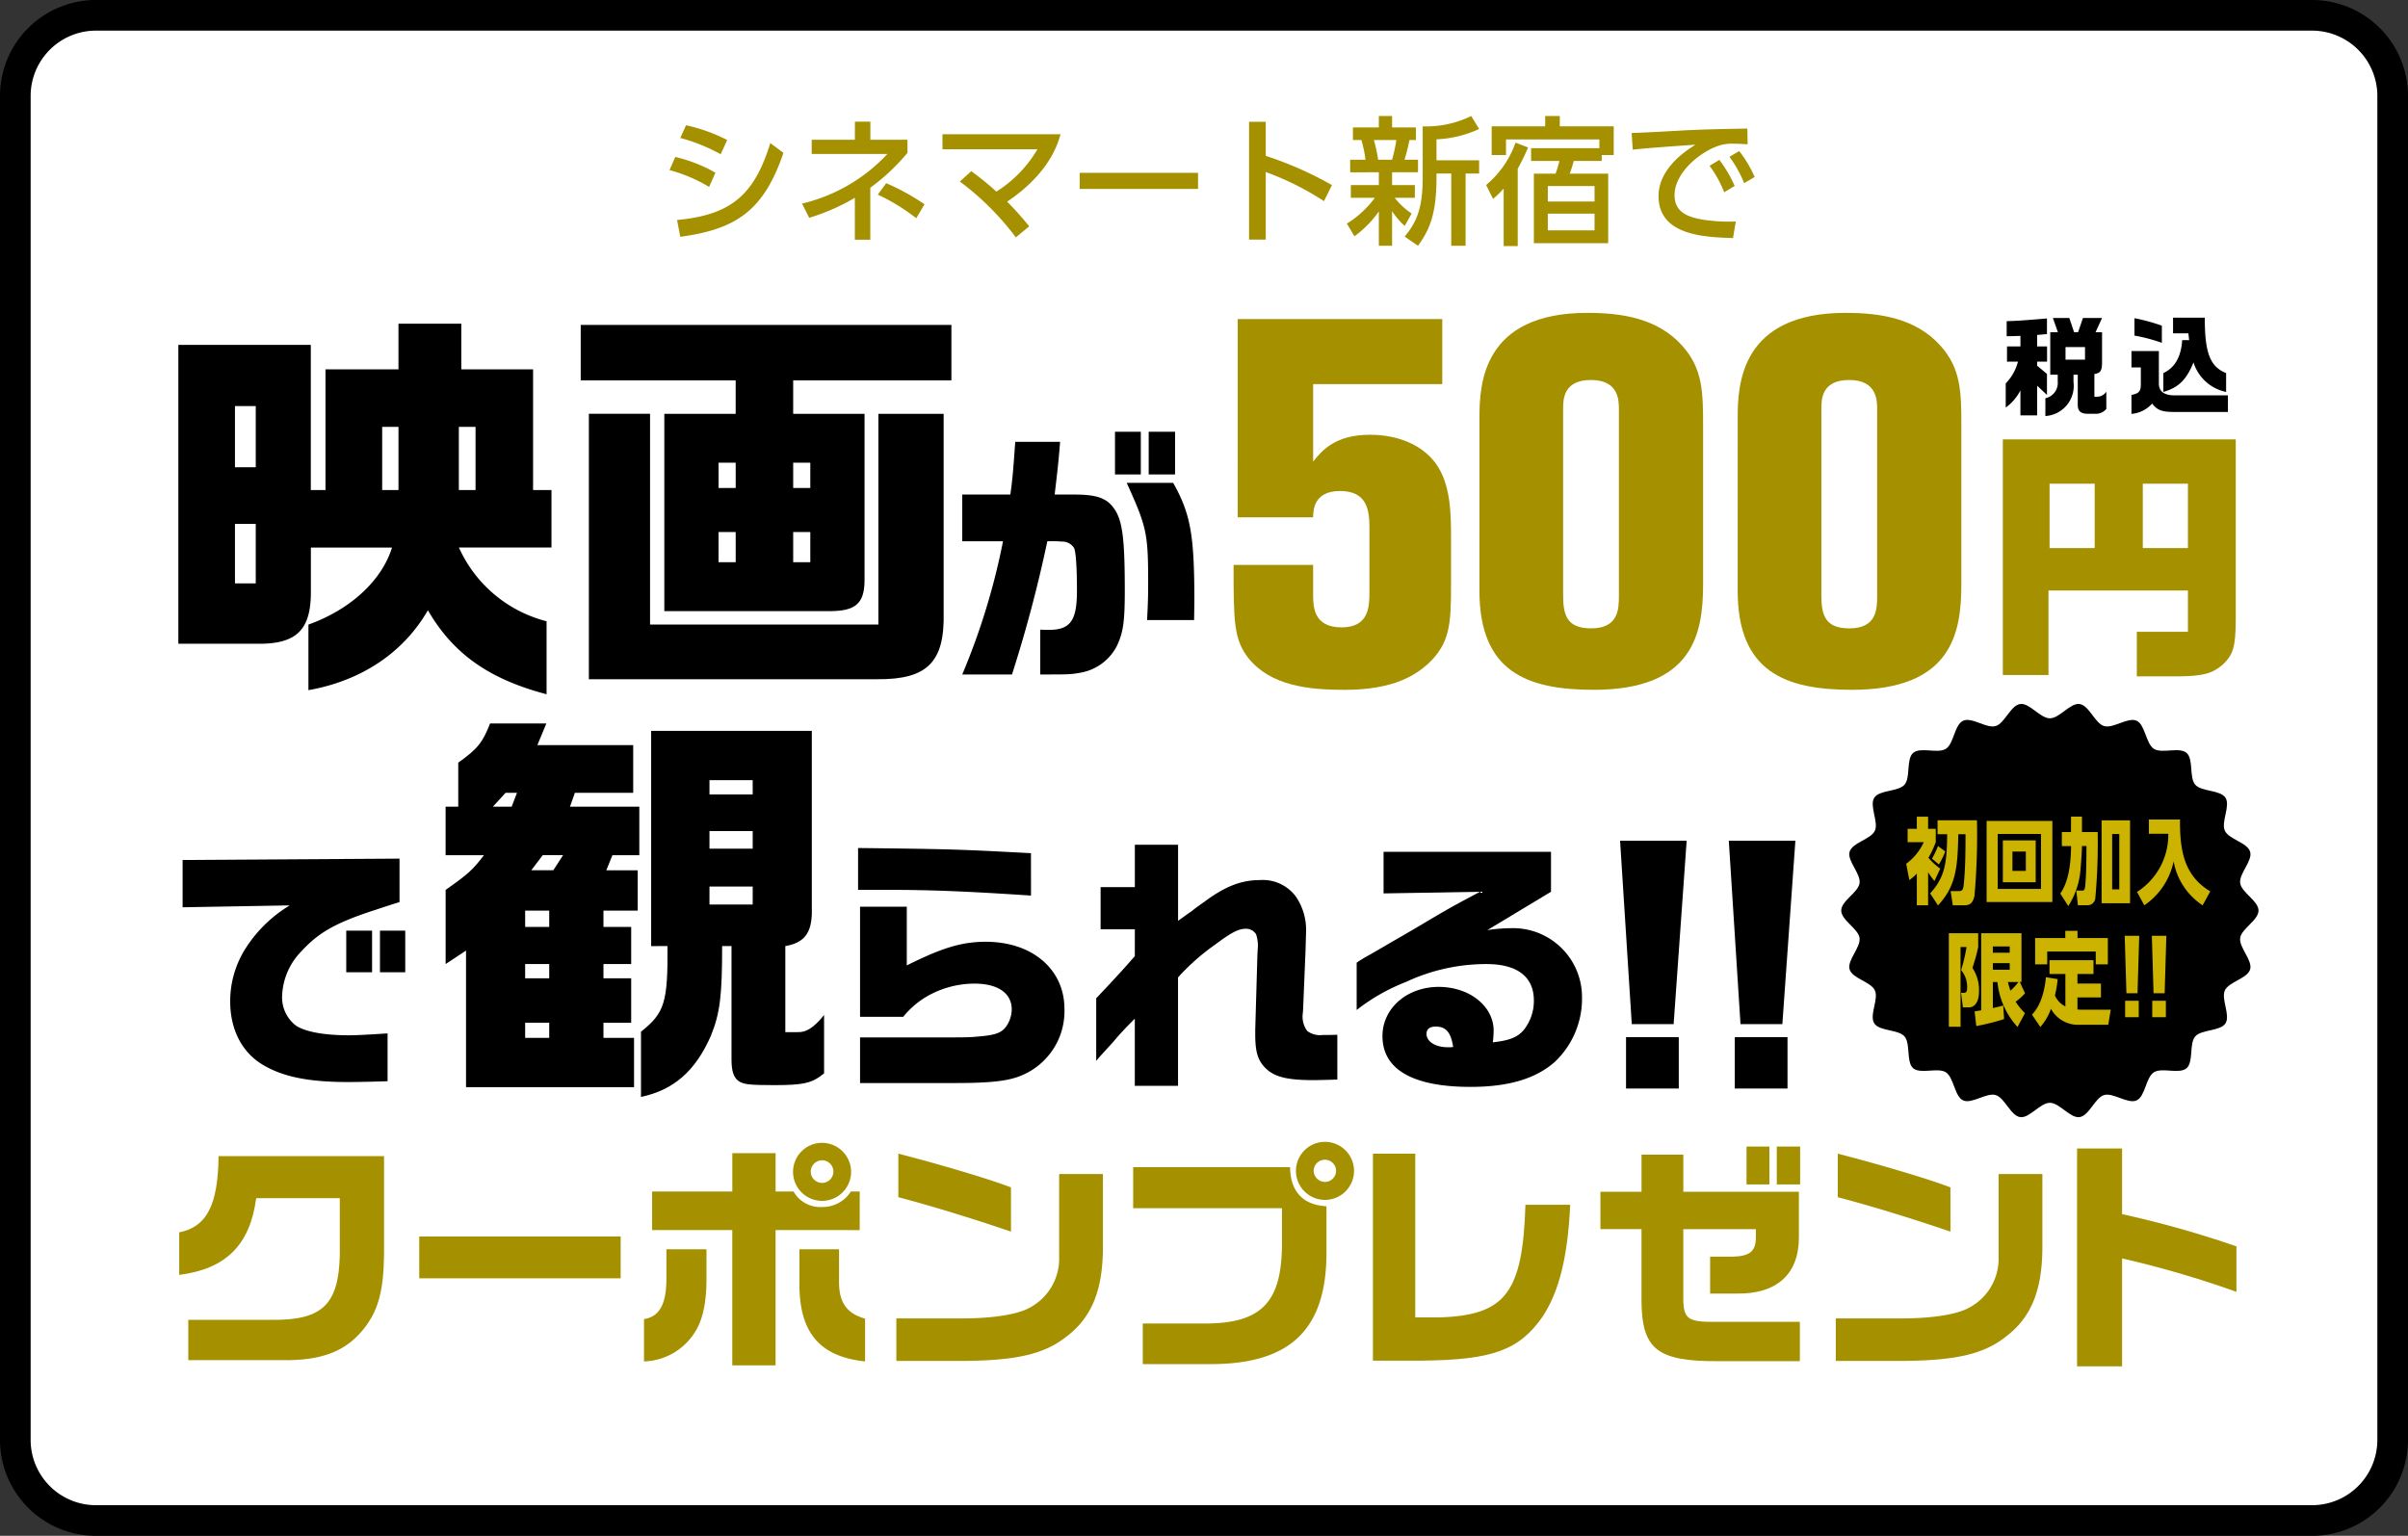
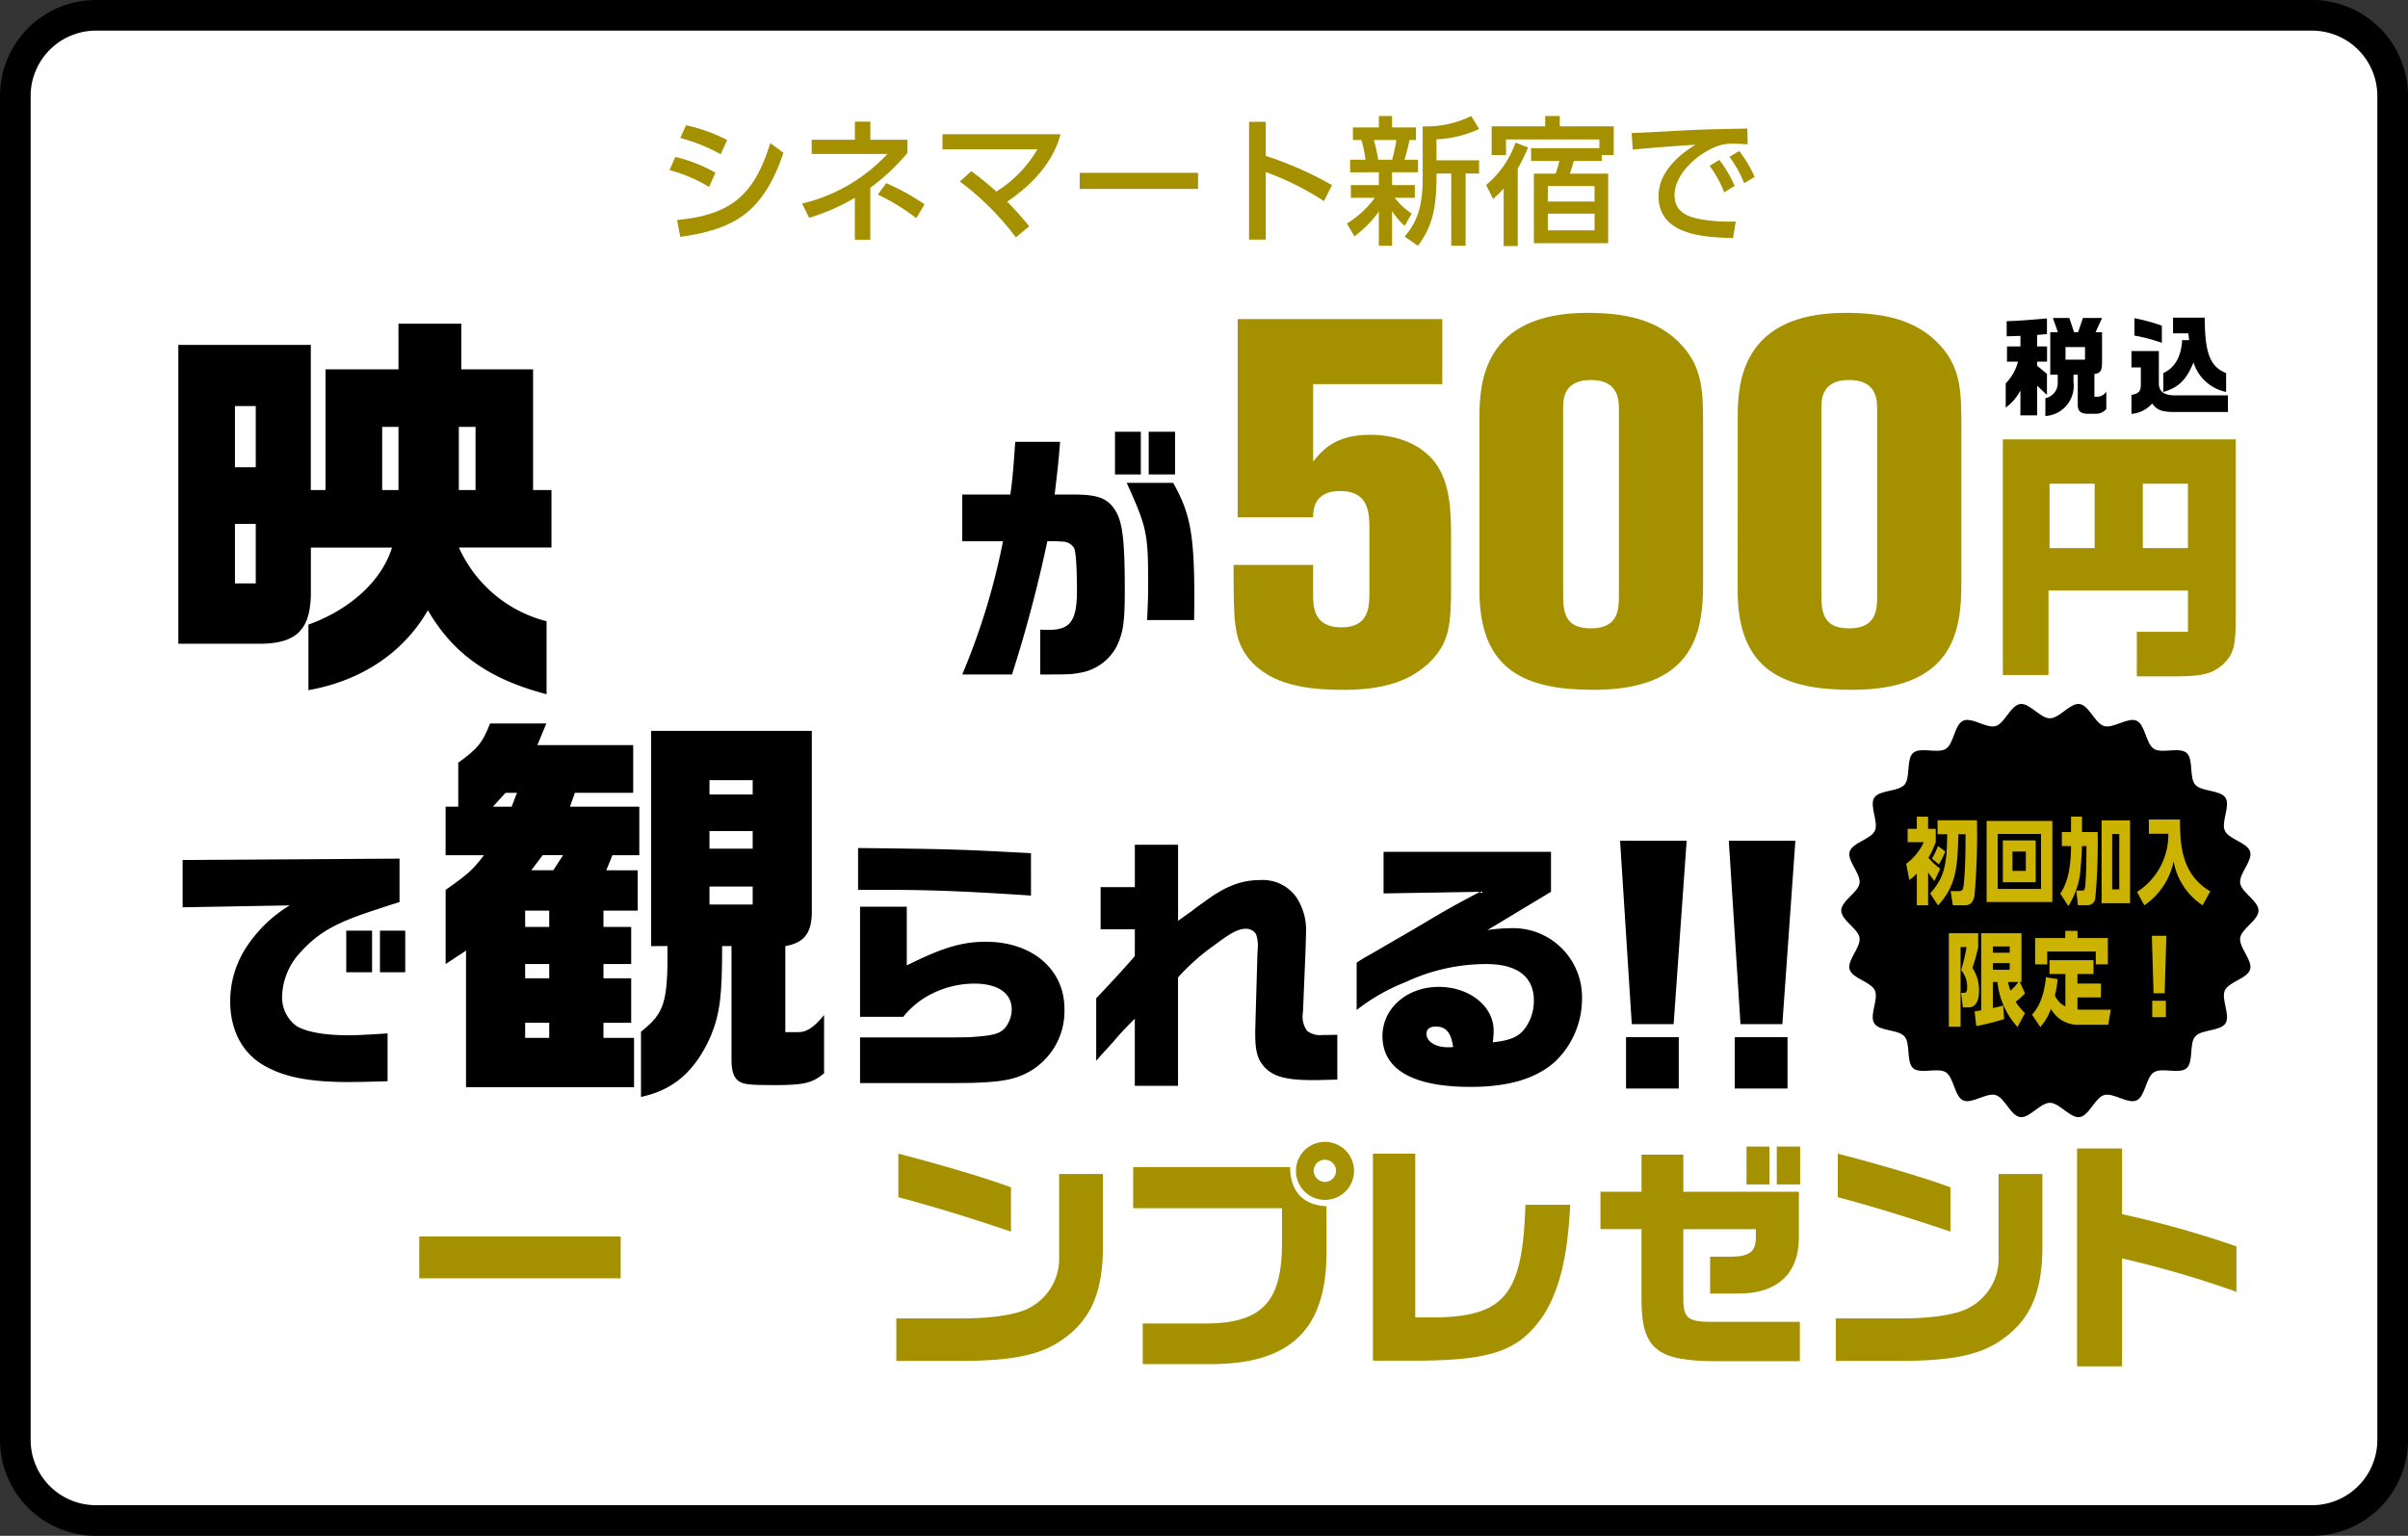
<svg xmlns="http://www.w3.org/2000/svg" width="314.268" height="200.48" viewBox="0 0 314.268 200.48">
  <rect x="0" y="0" width="314.268" height="200.48" fill="#333333" stroke="none" />
  <g id="グループ_9162" data-name="グループ 9162" transform="translate(-1534 -4060.882)">
    <g id="グループ_8680" data-name="グループ 8680" transform="translate(1536 4062.882)">
      <g id="グループ_1426" data-name="グループ 1426" transform="translate(0 0)">
        <g id="グループ_1421" data-name="グループ 1421">
          <path id="パス_29650" data-name="パス 29650" d="M10.7-10H299.568A10.533,10.533,0,0,1,310.267.358V176.123a10.533,10.533,0,0,1-10.7,10.358H10.7A10.532,10.532,0,0,1,0,176.123V.358A10.532,10.532,0,0,1,10.7-10Z" transform="translate(0 10)" fill="#fff" stroke="#000" stroke-width="4" />
          <g id="グループ_1417" data-name="グループ 1417" transform="translate(21.389 147.053)">
-             <path id="パス_3660" data-name="パス 3660" d="M1433.632,233.116c3.594-.706,5.07-3.563,5.135-9.95h21.6v12.807c-.064,4.653-.706,7.156-2.439,9.467-2.247,2.984-5.2,4.269-9.95,4.364h-13.159v-5.263h11.042c6.45.032,8.569-2.022,8.729-8.409v-7.477h-10.912c-.8,6.1-3.949,9.244-10.046,10.013Z" transform="translate(-1433.632 -221.304)" fill="#a59000" />
            <path id="パス_3661" data-name="パス 3661" d="M1489.2,232.976v5.455h-26.287v-5.455Z" transform="translate(-1431.586 -220.619)" fill="#a59000" />
-             <path id="パス_3662" data-name="パス 3662" d="M1498.483,235.443v3.884c0,3.242-.545,5.552-1.637,7.125a8.1,8.1,0,0,1-6.516,3.627v-5.521c1.958-.321,2.857-1.829,2.922-4.975v-4.14Zm-7.093-7.543h10.464v-5.006h5.649V227.9h2.342a3.994,3.994,0,0,0,3.692,2.023,4.361,4.361,0,0,0,3.787-2.023h1.155v5.039H1507.5v17.652h-5.649V232.939H1491.39Zm25.966-2.567a3.787,3.787,0,1,1-3.723-3.787A3.8,3.8,0,0,1,1517.356,225.333Zm-1.574,10.109v4.269c0,2.664,1,4.108,3.4,4.782v5.585c-5.873-.61-8.538-3.723-8.569-9.95v-4.686Zm-3.69-10.109a1.477,1.477,0,1,0,1.444-1.509A1.493,1.493,0,0,0,1512.092,225.333Z" transform="translate(-1429.669 -221.418)" fill="#a59000" />
            <path id="パス_3663" data-name="パス 3663" d="M1548.072,225.529v9.662c-.033,5.616-1.509,9.146-4.879,11.649-2.824,2.183-6.387,3.018-13.192,3.081h-8.891V244.37h8.988c3.819-.032,6.932-.546,8.442-1.412a7.237,7.237,0,0,0,3.818-6.612V225.529Zm-26.7-2.663c5.713,1.476,11.843,3.306,14.7,4.4v5.776c-4.974-1.7-10.527-3.4-14.7-4.492Z" transform="translate(-1427.518 -221.325)" fill="#a59000" />
            <path id="パス_3664" data-name="パス 3664" d="M1550,224.732h20.477c.032,3.176,1.7,4.943,4.75,5.1v6.26c-.064,9.819-4.718,14.314-14.989,14.346h-8.986v-5.3h8.089c7.509,0,10.141-2.824,10.077-10.752v-4.3H1550Zm28.822.449a3.788,3.788,0,1,1-3.723-3.755A3.795,3.795,0,0,1,1578.824,225.181Zm-5.264,0a1.486,1.486,0,0,0,1.443,1.475,1.452,1.452,0,0,0,1.478-1.475,1.461,1.461,0,0,0-2.921,0Z" transform="translate(-1425.499 -221.426)" fill="#a59000" />
            <path id="パス_3665" data-name="パス 3665" d="M1584.771,222.866v21.375h3.113c8.666-.257,10.913-3.21,11.266-14.7h5.842c-.321,6.837-1.445,11.3-3.6,14.6-3.081,4.4-6.547,5.649-15.823,5.745h-6.323V222.866Z" transform="translate(-1423.455 -221.325)" fill="#a59000" />
            <path id="パス_3666" data-name="パス 3666" d="M1612.362,227.9v-4.848h5.456V227.9H1632.9v5.97c0,4.813-2.92,7.413-8.151,7.318h-3.434v-4.814h2.824c2.311-.033,3.145-.674,3.145-2.5v-1.092h-9.469v8.7c-.031,3.049.482,3.434,4.3,3.4h10.912v5.135h-10.687c-7.9.032-9.918-1.541-9.982-7.8v-9.437H1607V227.9ZM1629.051,222v4.942h-2.985V222Zm.964,0h3.048v4.942h-3.048Z" transform="translate(-1421.516 -221.386)" fill="#a59000" />
            <path id="パス_3667" data-name="パス 3667" d="M1662.671,225.529v9.662c-.032,5.616-1.509,9.146-4.878,11.649-2.824,2.183-6.387,3.018-13.192,3.081h-8.891V244.37h8.987c3.82-.032,6.933-.546,8.442-1.412a7.234,7.234,0,0,0,3.818-6.612V225.529Zm-26.7-2.663c5.713,1.476,11.844,3.306,14.7,4.4v5.776c-4.975-1.7-10.526-3.4-14.7-4.492Z" transform="translate(-1419.509 -221.325)" fill="#a59000" />
            <path id="パス_3668" data-name="パス 3668" d="M1671.016,222.235v8.57a132.945,132.945,0,0,1,14.924,4.206v5.937a131.066,131.066,0,0,0-14.924-4.364v14.088h-5.873V222.235Z" transform="translate(-1417.453 -221.369)" fill="#a59000" />
          </g>
          <g id="グループ_1420" data-name="グループ 1420" transform="translate(21.267 38.839)">
            <g id="グループ_1418" data-name="グループ 1418" transform="translate(238.501 0.629)">
              <path id="パス_3669" data-name="パス 3669" d="M1656.606,126.609v-1.989h1.754v-1.376l-.544.013-.765.028h-.487v-1.961c1.46-.056,1.6-.056,4.507-.292l.75-.07v2.045c-.64.057-.75.071-1.279.112v1.5h1.293v1.989h-1.293v.529l1.279,1.071v2.741l-1.279-1.2v3.867h-2.184v-3.255a6.407,6.407,0,0,1-1.919,2.239v-3.157a6.345,6.345,0,0,0,1.6-2.838Zm5.008,4.771a2.036,2.036,0,0,0,1.612-2.169v-.905h-.974v-5.536h1l-.655-1.864h2.142l.626,1.864h.516l.639-1.864h2.491l-.848,1.864h.848v3.868c0,1.154-.181,1.445-1,1.584v2.964h.347a1.453,1.453,0,0,0,1.21-.668v2.267a1.8,1.8,0,0,1-1.446.626h-1.043c-.89-.029-1.253-.376-1.238-1.225v-3.88h-.557v.947a3.944,3.944,0,0,1-3.671,4.451Zm5.173-5.035V124.7h-2.544v1.641Z" transform="translate(-1656.44 -120.865)" />
              <path id="パス_3670" data-name="パス 3670" d="M1675.353,125.222v4.27c.014,1.042.751,1.544,2.171,1.516h6.843v2.17h-6.733c-1.864.014-2.462-.2-3.157-1.1a4.041,4.041,0,0,1-2.7,1.348v-2.475c.988-.181,1.239-.487,1.224-1.46v-2.129h-1.224v-2.141Zm.391-1.071a22.53,22.53,0,0,0-3.576-.946v-2.267a24.472,24.472,0,0,1,3.576.974Zm.194,3.95c1.5-.7,2.309-2.1,2.462-4.3h.905l-.1-.89h-2v-2.045h4.145c-.015,4.577.681,6.4,2.781,7.234v2.462a5.64,5.64,0,0,1-4.255-3.854c-.947,2.3-1.961,3.282-3.937,3.854Z" transform="translate(-1655.368 -120.868)" />
            </g>
            <g id="グループ_1419" data-name="グループ 1419">
              <path id="パス_3671" data-name="パス 3671" d="M1450.814,124.371v18.947h1.916V127.564h9.526V121.6h8.2v5.96h9.367v15.753h2.4v7.5h-12.081a17.219,17.219,0,0,0,11.443,9.633v9.526c-7.5-1.97-12.187-5.269-15.488-10.963-3.193,5.535-8.674,9.206-15.593,10.43V160.88c5.481-1.969,9.58-5.747,10.91-10.058h-10.591v6.014c-.054,4.684-1.862,6.493-6.546,6.547h-10.75V124.371Zm-7.184,15.967v-7.984h-2.714v7.984Zm0,15.168v-7.771h-2.714v7.771Zm18.627-12.188v-8.249h-2.128v8.249Zm10.058,0v-8.249h-2.181v8.249Z" transform="translate(-1433.518 -120.187)" />
-               <path id="パス_3672" data-name="パス 3672" d="M1530.987,121.752v7.239h-20.649v4.364h9.313v21.874c-.053,2.927-1.225,3.884-4.578,3.884H1493.52V133.355h9.313v-4.364h-20.223v-7.239Zm-47.312,11.6h7.984v27.514h29.8V133.355h8.515v25.918c.159,6.493-2.129,8.782-8.674,8.728h-37.627Zm19.16,9.686v-3.3H1500.6v3.3Zm-2.236,9.687h2.236v-3.938H1500.6Zm11.974-9.687v-3.3h-2.234v3.3Zm0,9.687v-3.938h-2.234v3.938Z" transform="translate(-1430.087 -120.177)" />
              <path id="パス_3673" data-name="パス 3673" d="M1535.428,142.985c.283-2.094.354-2.839.638-6.883h5.853c-.212,2.7-.319,3.583-.709,6.883h2.59c3.051,0,4.328.5,5.322,2.057.957,1.561,1.241,3.9,1.241,10.5,0,4.079-.213,5.463-1.029,7.2a6.618,6.618,0,0,1-4.859,3.514c-1.207.213-1.419.213-5.144.213v-5.854c.5.035.887.035,1.1.035,2.837,0,3.689-1.206,3.689-5.108,0-3.015-.141-5.179-.39-5.605a1.844,1.844,0,0,0-1.633-.816,13.9,13.9,0,0,0-1.844-.035,176.156,176.156,0,0,1-4.611,17.384h-6.492a89.023,89.023,0,0,0,5.32-17.384h-5.32v-6.1Zm17.027-8.2v5.57h-3.37v-5.57Zm4.222,6.67c2.27,4.043,2.767,6.776,2.767,15.431l-.035,2.483h-6.138c.107-2.022.142-3.05.142-4.789,0-6.527-.178-7.344-2.8-13.125Zm.248-6.67v5.57h-3.441v-5.57Z" transform="translate(-1426.834 -119.266)" />
              <path id="パス_3674" data-name="パス 3674" d="M1562.791,121.036h26.693v8.493h-16.852V139.64c1.147-1.415,2.832-3.5,7.415-3.5,3.708,0,6.808,1.348,8.561,3.707,2.022,2.764,2.022,6.673,2.022,10.111v5.728c0,5.191-.135,7.685-3.033,10.382-1.552,1.347-4.248,3.37-10.921,3.37-4.651,0-9.572-.539-12.471-4.113-1.955-2.494-1.955-4.853-1.955-12.2h10.38V156.9c0,1.618,0,4.381,3.708,4.381,3.572,0,3.64-2.7,3.64-4.583V148.2c0-2.359-.4-4.718-3.842-4.718-3.37,0-3.506,2.428-3.506,3.438h-9.841Z" transform="translate(-1424.521 -120.227)" fill="#a59000" />
              <path id="パス_3675" data-name="パス 3675" d="M1592.242,133.964c0-4.382.4-13.684,14.088-13.684,4.584,0,9.168.741,12.336,4.247,2.763,3.032,2.763,6.2,2.763,10.717v20.49c0,6.4-1.282,13.752-14.29,13.752-8.7,0-14.9-2.359-14.9-12.942Zm18.2-1.078c0-1.146,0-3.843-3.64-3.843s-3.64,2.562-3.64,3.776v24.266c0,2.427.337,4.381,3.64,4.381,3.573,0,3.64-2.494,3.64-4.246Z" transform="translate(-1422.425 -120.28)" fill="#a59000" />
              <path id="パス_3676" data-name="パス 3676" d="M1623.744,133.964c0-4.382.4-13.684,14.088-13.684,4.583,0,9.168.741,12.336,4.247,2.764,3.032,2.764,6.2,2.764,10.717v20.49c0,6.4-1.282,13.752-14.291,13.752-8.7,0-14.9-2.359-14.9-12.942Zm18.2-1.078c0-1.146,0-3.843-3.64-3.843s-3.64,2.562-3.64,3.776v24.266c0,2.427.337,4.381,3.64,4.381,3.573,0,3.64-2.494,3.64-4.246Z" transform="translate(-1420.224 -120.28)" fill="#a59000" />
              <path id="パス_3677" data-name="パス 3677" d="M1686.487,135.718V159.38c-.035,3.405-.32,4.4-1.667,5.711-1.383,1.207-2.626,1.526-5.818,1.561h-5.427v-5.817h6.669v-5.392h-18.2v11.032h-5.959V135.718Zm-18.412,14.19V141.5h-5.889v8.407Zm12.168,0V141.5h-5.889v8.407Z" transform="translate(-1417.963 -119.201)" fill="#a59000" />
              <path id="パス_3678" data-name="パス 3678" d="M1434.048,187.046l28.308-.178v5.676c-1.064.319-2.022.639-2.979.958-5.286,1.7-7.557,2.98-9.827,5.463a8.742,8.742,0,0,0-2.518,5.889,4.62,4.62,0,0,0,1.881,3.867c1.312.781,3.653,1.207,6.846,1.207,1.065,0,2.944-.106,5.037-.248v6.244c-2.128.071-4.008.107-5.144.107-5,0-8.337-.64-10.926-2.13-2.874-1.6-4.47-4.646-4.47-8.407a12.871,12.871,0,0,1,2.129-7.094,17.668,17.668,0,0,1,5.639-5.428l-13.976.248Zm21.355,9.223h3.37V201.7h-3.37Zm7.7,0V201.7h-3.3v-5.426Z" transform="translate(-1433.481 -115.626)" />
              <path id="パス_3679" data-name="パス 3679" d="M1466.129,187.573v-6.334h1.65v-5.747c2.556-1.81,3.193-2.662,4.152-5.11h7.344l-1.171,2.82h12.508v6.227H1483l-.64,1.81h9.048v6.334H1487.9l-.8,1.969h4.1v5.268h-4.471v2.13h3.619v4.842h-3.619v1.863h3.619v5.8h-3.619v1.97h3.991v6.439h-21.927V200.025l-2.661,1.757V192.1c3.034-2.128,3.513-2.607,5-4.522Zm8.622-6.334.692-1.81h-1.49l-1.65,1.81Zm4.9,15.7v-2.13h-3.141v2.13Zm0,6.705v-1.863h-3.141v1.863Zm0,7.771v-1.97h-3.141v1.97Zm.532-21.874,1.276-1.969h-2.66l-1.491,1.969Zm12.772,9.9v-28.1h20.968V195.29c-.107,2.553-1.063,3.724-3.459,4.15v11.23h1.6c1.118.052,2.129-.585,3.459-2.235v7.61c-1.543,1.277-2.606,1.543-6.546,1.543-3.3,0-4.044-.106-4.683-.584-.586-.479-.852-1.277-.852-2.768v-14.8h-1.224c0,6.44-.266,8.782-1.49,11.762-2.023,4.576-4.843,7.025-9.1,7.93v-8.515c3.088-2.449,3.512-3.832,3.46-11.177Zm13.251-19.8v-1.864h-5.64v1.864Zm0,7.078v-2.29h-5.64v2.29Zm0,7.29v-2.341h-5.64v2.341Z" transform="translate(-1431.239 -116.779)" />
              <path id="パス_3680" data-name="パス 3680" d="M1539.011,191.782c-8.585-.568-13.161-.745-18.7-.745h-3.868v-5.463c12.382.142,13.162.178,22.563.674ZM1516.7,210.3h7.875c6.244,0,6.244,0,7.415-.107,2.27-.177,3.087-.46,3.689-1.206a3.912,3.912,0,0,0,.816-2.341c0-2.128-1.81-3.37-4.86-3.37a12.438,12.438,0,0,0-6.67,1.951,11.432,11.432,0,0,0-2.625,2.377H1516.7V193.238h6.1V200.9c4.683-2.342,7.238-3.087,10.322-3.087,6.031,0,10.253,3.583,10.253,8.762a9.08,9.08,0,0,1-4.718,8.265c-1.561.852-3.157,1.207-6.207,1.348-1.49.071-2.625.071-7.84.071H1516.7Z" transform="translate(-1427.722 -115.717)" />
              <path id="パス_3681" data-name="パス 3681" d="M1550.534,196.21h-4.469v-5.5h4.469v-5.535h5.641v9.933c.745-.532,1.313-.956,1.7-1.206.567-.46,1.17-.887,1.774-1.312,2.625-1.951,4.753-2.8,7.165-2.8a5.377,5.377,0,0,1,4.718,2.129,7.653,7.653,0,0,1,1.348,4.541c0,.248-.035,1.241-.071,2.554l-.319,7.733-.036.426a3.166,3.166,0,0,0,.568,2.306,2.82,2.82,0,0,0,2.021.533c.355,0,.887,0,1.916-.035v5.853c-1.242.035-2.661.071-3.086.071-3.371,0-5.037-.391-6.209-1.489-1.063-1.029-1.418-2.129-1.418-4.505v-.568l.284-9.826.036-.675a4.656,4.656,0,0,0-.214-1.987,1.541,1.541,0,0,0-1.312-.709c-.958,0-1.881.461-4.009,2.057a28.63,28.63,0,0,0-4.861,4.293v14.154h-5.641V207.88c-1.242,1.242-1.881,1.916-2.837,3.051l-1.42,1.561c-.072.071-.319.355-.781.887V205.22c3.371-3.583,3.407-3.654,5.038-5.5Z" transform="translate(-1425.692 -115.745)" />
              <path id="パス_3682" data-name="パス 3682" d="M1580.774,191.467v-5.428h21.852v5.215l-8.3,5a21.6,21.6,0,0,1,3.087-.248,8.992,8.992,0,0,1,9.259,9.011,11.349,11.349,0,0,1-3.548,8.442c-2.483,2.2-6.066,3.264-11,3.264-7.52,0-11.494-2.27-11.494-6.634,0-3.618,3.194-6.42,7.344-6.42,4.009,0,7.166,2.52,7.166,5.711a13.607,13.607,0,0,1-.107,1.526c2.27-.248,3.371-.709,4.186-1.809a6.067,6.067,0,0,0,1.171-3.654c0-3.086-2.163-4.753-6.173-4.753a24.705,24.705,0,0,0-10.535,2.341,25.356,25.356,0,0,0-6.42,3.654v-6.172c.283-.213,1.1-.709,1.171-.745,1.17-.639,2.341-1.348,3.511-2.022.816-.462,2.094-1.207,3.477-2.023,3.76-2.235,4.185-2.482,7.946-4.469Zm9.081,20.043c-.283-1.881-.922-2.661-2.27-2.661-.78,0-1.206.32-1.206.958,0,.993,1.171,1.739,2.731,1.739h.461Z" transform="translate(-1423.472 -115.684)" />
              <path id="パス_3683" data-name="パス 3683" d="M1618.086,184.679l-1.7,23.946h-5.463l-1.526-23.946Zm-1.029,25.648v6.7h-6.883v-6.7Z" transform="translate(-1421.227 -115.779)" />
              <path id="パス_3684" data-name="パス 3684" d="M1631.348,184.679l-1.7,23.946h-5.464l-1.526-23.946Zm-1.028,25.648v6.7h-6.883v-6.7Z" transform="translate(-1420.299 -115.779)" />
            </g>
          </g>
        </g>
        <g id="グループ_1425" data-name="グループ 1425" transform="translate(238.286 89.887)">
          <g id="グループ_1423" data-name="グループ 1423">
            <g id="グループ_1422" data-name="グループ 1422">
              <path id="パス_3685" data-name="パス 3685" d="M1690.833,196.328c0,1.265-2.219,2.358-2.392,3.574-.177,1.246,1.642,2.918,1.3,4.1-.353,1.2-2.79,1.626-3.3,2.752s.752,3.257.08,4.3-3.132.768-3.948,1.708-.189,3.333-1.131,4.149-3.218-.144-4.268.532-1.113,3.144-2.251,3.664-3.039-1.047-4.244-.694c-1.183.348-1.95,2.7-3.2,2.877-1.218.173-2.611-1.867-3.876-1.867s-2.66,2.04-3.876,1.867c-1.246-.179-2.013-2.53-3.2-2.877-1.2-.353-3.119,1.209-4.244.694s-1.208-2.992-2.251-3.664-3.329.282-4.268-.533-.314-3.207-1.131-4.149-3.271-.658-3.947-1.708.6-3.162.08-4.3-2.952-1.547-3.3-2.752c-.347-1.183,1.473-2.854,1.3-4.1-.173-1.216-2.392-2.31-2.392-3.574s2.219-2.357,2.392-3.573c.177-1.247-1.642-2.918-1.3-4.1.353-1.2,2.79-1.626,3.3-2.753s-.752-3.256-.08-4.3,3.133-.767,3.948-1.706.189-3.333,1.131-4.149,3.218.143,4.268-.532,1.113-3.144,2.251-3.665,3.04,1.047,4.244.694c1.183-.347,1.95-2.7,3.2-2.876,1.218-.173,2.612,1.866,3.876,1.866s2.66-2.039,3.876-1.866c1.246.178,2.014,2.529,3.2,2.877,1.2.353,3.119-1.209,4.244-.694s1.208,2.992,2.251,3.664,3.328-.282,4.268.533.315,3.208,1.131,4.149,3.271.657,3.947,1.706-.6,3.163-.08,4.3,2.952,1.548,3.3,2.753c.347,1.183-1.473,2.853-1.3,4.1C1688.614,193.971,1690.833,195.063,1690.833,196.328Z" transform="translate(-1636.361 -169.355)" />
            </g>
          </g>
          <g id="グループ_1424" data-name="グループ 1424" transform="translate(8.491 14.711)">
            <path id="パス_3686" data-name="パス 3686" d="M1647.987,191.506a8.965,8.965,0,0,1-.829-1.136v4.311h-1.473v-4.139a6.193,6.193,0,0,1-.978.842l-.41-2.125a7.249,7.249,0,0,0,2.295-2.82h-2.109V184.7h1.2v-1.587h1.473V184.7h1v1.734a11.988,11.988,0,0,1-.956,2.038,7.755,7.755,0,0,0,1.542,1.418Zm5.547-7.926a91.7,91.7,0,0,1-.322,9.843c-.255,1.257-.89,1.257-1.475,1.257h-1.355l-.285-1.856h1.045c.526,0,.605-.208.682-1.013.215-2.247.215-4.676.215-6.412h-.938c-.1,4.1-.213,6.692-2.653,9.293l-1.026-1.563c1.952-2.137,2.188-4.017,2.225-7.73h-1.258V183.58Zm-4.14,4.067a9.823,9.823,0,0,1-.83,1.7l-.9-.756a11.6,11.6,0,0,0,.782-1.649Z" transform="translate(-1644.297 -183.104)" fill="#ccb300" />
            <path id="パス_3687" data-name="パス 3687" d="M1662.689,183.629v10.589h-8.58V183.629Zm-7.136,1.7v7.18h5.652v-7.18Zm4.959.843v5.459h-4.286V186.17Zm-3.036,1.453v2.528h1.749v-2.528Z" transform="translate(-1643.611 -183.068)" fill="#ccb300" />
            <path id="パス_3688" data-name="パス 3688" d="M1664.5,183.105h1.425v2.015h2.051a79.641,79.641,0,0,1-.313,8.669,1.01,1.01,0,0,1-1.045.881h-1.221l-.213-1.905h.78c.332,0,.353-.257.411-.916.088-1.013.136-2.467.136-4.9h-.585c0,.318-.079,1.881-.176,2.833a10.3,10.3,0,0,1-1.61,4.994l-1.045-1.623c.917-1.344,1.377-3.249,1.406-6.2H1663.3V185.12h1.191Zm7.7.488v10.82h-3.712v-10.82Zm-1.407,1.783h-.927v7.229h.927Z" transform="translate(-1642.984 -183.105)" fill="#ccb300" />
            <path id="パス_3689" data-name="パス 3689" d="M1674,183.458h4.062c-.021,3.8.41,7.267,3.954,9.379l-1,1.82a8.7,8.7,0,0,1-3.786-5.739,9.155,9.155,0,0,1-3.828,5.739l-.947-1.747a8.86,8.86,0,0,0,4.082-7.594H1674Z" transform="translate(-1642.328 -183.08)" fill="#ccb300" />
            <path id="パス_3690" data-name="パス 3690" d="M1649.5,197.328h3.83v1.823a24.3,24.3,0,0,1-.752,2.707,5.192,5.192,0,0,1,.857,3.037c0,2.048-1.12,2.113-1.237,2.113h-.868l-.232-1.888h.3c.382,0,.487-.171.487-.66a3.374,3.374,0,0,0-.782-2.312,22.708,22.708,0,0,0,.708-3.011h-.783v10.408H1649.5Zm3.365,10.2c.222-.027.391-.053.856-.133V197.328h5.259v6.366h-.222l.687,1.48a7.8,7.8,0,0,1-1.226,1.1,8.265,8.265,0,0,0,1.216,1.492l-.974,1.809a10.3,10.3,0,0,1-2.622-5.877h-.594V207.1c.8-.171,1.058-.25,1.355-.33l.107,1.77a29.668,29.668,0,0,1-3.63.912Zm2.379-8.466v.818h2.2v-.818Zm0,2.179v.859h2.2v-.859Zm1.969,2.456a9.465,9.465,0,0,0,.328,1.135,8.075,8.075,0,0,0,1.047-1.135Z" transform="translate(-1643.933 -182.111)" fill="#ccb300" />
            <path id="パス_3691" data-name="パス 3691" d="M1664,202.669h-2.072v-1.8h5.742v1.8h-2.094v1.255h3.067v1.81h-3.067v1.571a5.605,5.605,0,0,0,.57.028h3.778l-.327,1.968h-3.735a4,4,0,0,1-3.745-2.087,6.933,6.933,0,0,1-1.388,2.377l-1.088-1.611c.391-.423,1.513-1.651,1.82-4.886l1.534.25a15.74,15.74,0,0,1-.359,2.14,2.941,2.941,0,0,0,1.364,1.426Zm1.585-5.625v.937h3.959v3.434h-1.578v-1.678h-6.336v1.678h-1.577v-3.434h3.936v-.937Z" transform="translate(-1643.225 -182.131)" fill="#ccb300" />
-             <path id="パス_3692" data-name="パス 3692" d="M1672.849,197.649l-.224,7.5h-1.449l-.224-7.5Zm-1.841,8.479h1.776v2.14h-1.776Z" transform="translate(-1642.434 -182.089)" fill="#ccb300" />
            <path id="パス_3693" data-name="パス 3693" d="M1676.156,197.649l-.221,7.5h-1.45l-.221-7.5Zm-1.84,8.479h1.778v2.14h-1.778Z" transform="translate(-1642.203 -182.089)" fill="#ccb300" />
          </g>
        </g>
      </g>
    </g>
    <g id="グループ_8681" data-name="グループ 8681" transform="translate(1562.24 4077.735)">
      <path id="パス_53691" data-name="パス 53691" d="M-62.73-12.186a22.013,22.013,0,0,0-5.364-1.926l-.756,1.656a23.622,23.622,0,0,1,5.274,2.124ZM-64.26-7.92A19.441,19.441,0,0,0-69.5-9.972l-.756,1.71a20.016,20.016,0,0,1,5.166,2.2ZM-68.85.45C-61.686-.54-58-2.826-55.386-10.512L-57.1-11.79c-2.052,6.624-4.968,9.378-12.168,10.044Zm22.788-12.672H-51.7v1.854h9.882a22.174,22.174,0,0,1-11.142,6.48l.936,1.854a27.109,27.109,0,0,0,5.958-2.61V.828h2.016V-5.958A26.714,26.714,0,0,0-39.2-10.512v-1.71h-4.842V-14.58h-2.016Zm9.09,8.424a29.981,29.981,0,0,0-5-2.754l-1.1,1.494A26.124,26.124,0,0,1-38.052-1.98Zm4.608-2.97A35.916,35.916,0,0,1-25.056.522l1.746-1.44A40.677,40.677,0,0,0-26.19-4.14c5.508-3.708,6.624-7.56,6.966-8.8H-34.632v1.962h12.4a16.239,16.239,0,0,1-5.364,5.526A37.37,37.37,0,0,0-30.87-8.118ZM-16.722-7.9V-5.8H-1.278V-7.9ZM16.2-6.3a46.492,46.492,0,0,0-8.64-3.816v-4.446H5.382V.81H7.56V-8.01a37.236,37.236,0,0,1,7.6,3.8ZM19.134.378a13.71,13.71,0,0,0,3.186-3.24V1.62h1.728V-2.9A9.594,9.594,0,0,0,25.7-.972l.9-1.62A9.3,9.3,0,0,1,24.39-4.644h2.628V-6.3h-2.97V-7.974h3.384V-9.612H25.668a24.572,24.572,0,0,0,.648-2.574h.846v-1.638H24.048v-1.494H22.32v1.494H18.936v1.638h1.1a14.726,14.726,0,0,1,.54,2.574h-2v1.638H22.32V-6.3H18.666v1.656H21.8a13.025,13.025,0,0,1-3.654,3.366Zm5.472-12.564a21.437,21.437,0,0,1-.558,2.574H22.23a20.426,20.426,0,0,0-.558-2.574Zm9.774-3.132a13.375,13.375,0,0,1-6.336,1.35v6.7c0,3.978-.792,5.814-2.358,7.686L27.432,1.62c1.422-2,2.412-3.924,2.412-8.946v-.486H31.77V1.62h1.872V-7.812h1.764V-9.54H29.844v-2.736a14.694,14.694,0,0,0,5.562-1.35Zm17.028,5.094h1.566v-3.744H45.936v-1.35H44.028v1.35H37.044v3.744h1.872v-2.034H51.1v1.134h-8.91V-9.45h3.69a12.725,12.725,0,0,1-.5,1.656H42.552V1.278h9.7V-7.794H47.232a14.646,14.646,0,0,0,.522-1.656h3.654Zm-.936,6.066h-6.1V-6.174h6.1Zm0,3.762h-6.1V-2.574h6.1ZM40.446-8.442a27.876,27.876,0,0,0,1.35-2.772l-1.638-.63a12.658,12.658,0,0,1-3.834,5.526l.9,1.818A12.419,12.419,0,0,0,38.61-5.85V1.656h1.836ZM65.484-8.82a14.854,14.854,0,0,1,1.908,3.456l1.368-.828a16.73,16.73,0,0,0-2-3.4Zm2.592-1.17A15.15,15.15,0,0,1,70-6.552l1.368-.81a15.877,15.877,0,0,0-2.016-3.384Zm2.34-3.69c-3.114.054-5.076.09-7.83.216-1.026.054-5.958.342-7.272.36l.144,2.178c1.674-.2,6.282-.522,8.19-.648-1.584.972-4.824,3.258-4.824,6.714C58.824.306,64.908.5,68.544.612l.36-2.16a22.3,22.3,0,0,1-4.464-.27c-1.746-.324-3.528-.918-3.528-3.168,0-2.934,3.348-5.706,5.9-6.5a5.684,5.684,0,0,1,1.908-.216c.486,0,1.044.036,1.728.072Z" transform="translate(129.393 13.61)" fill="#a59000" />
    </g>
  </g>
</svg>